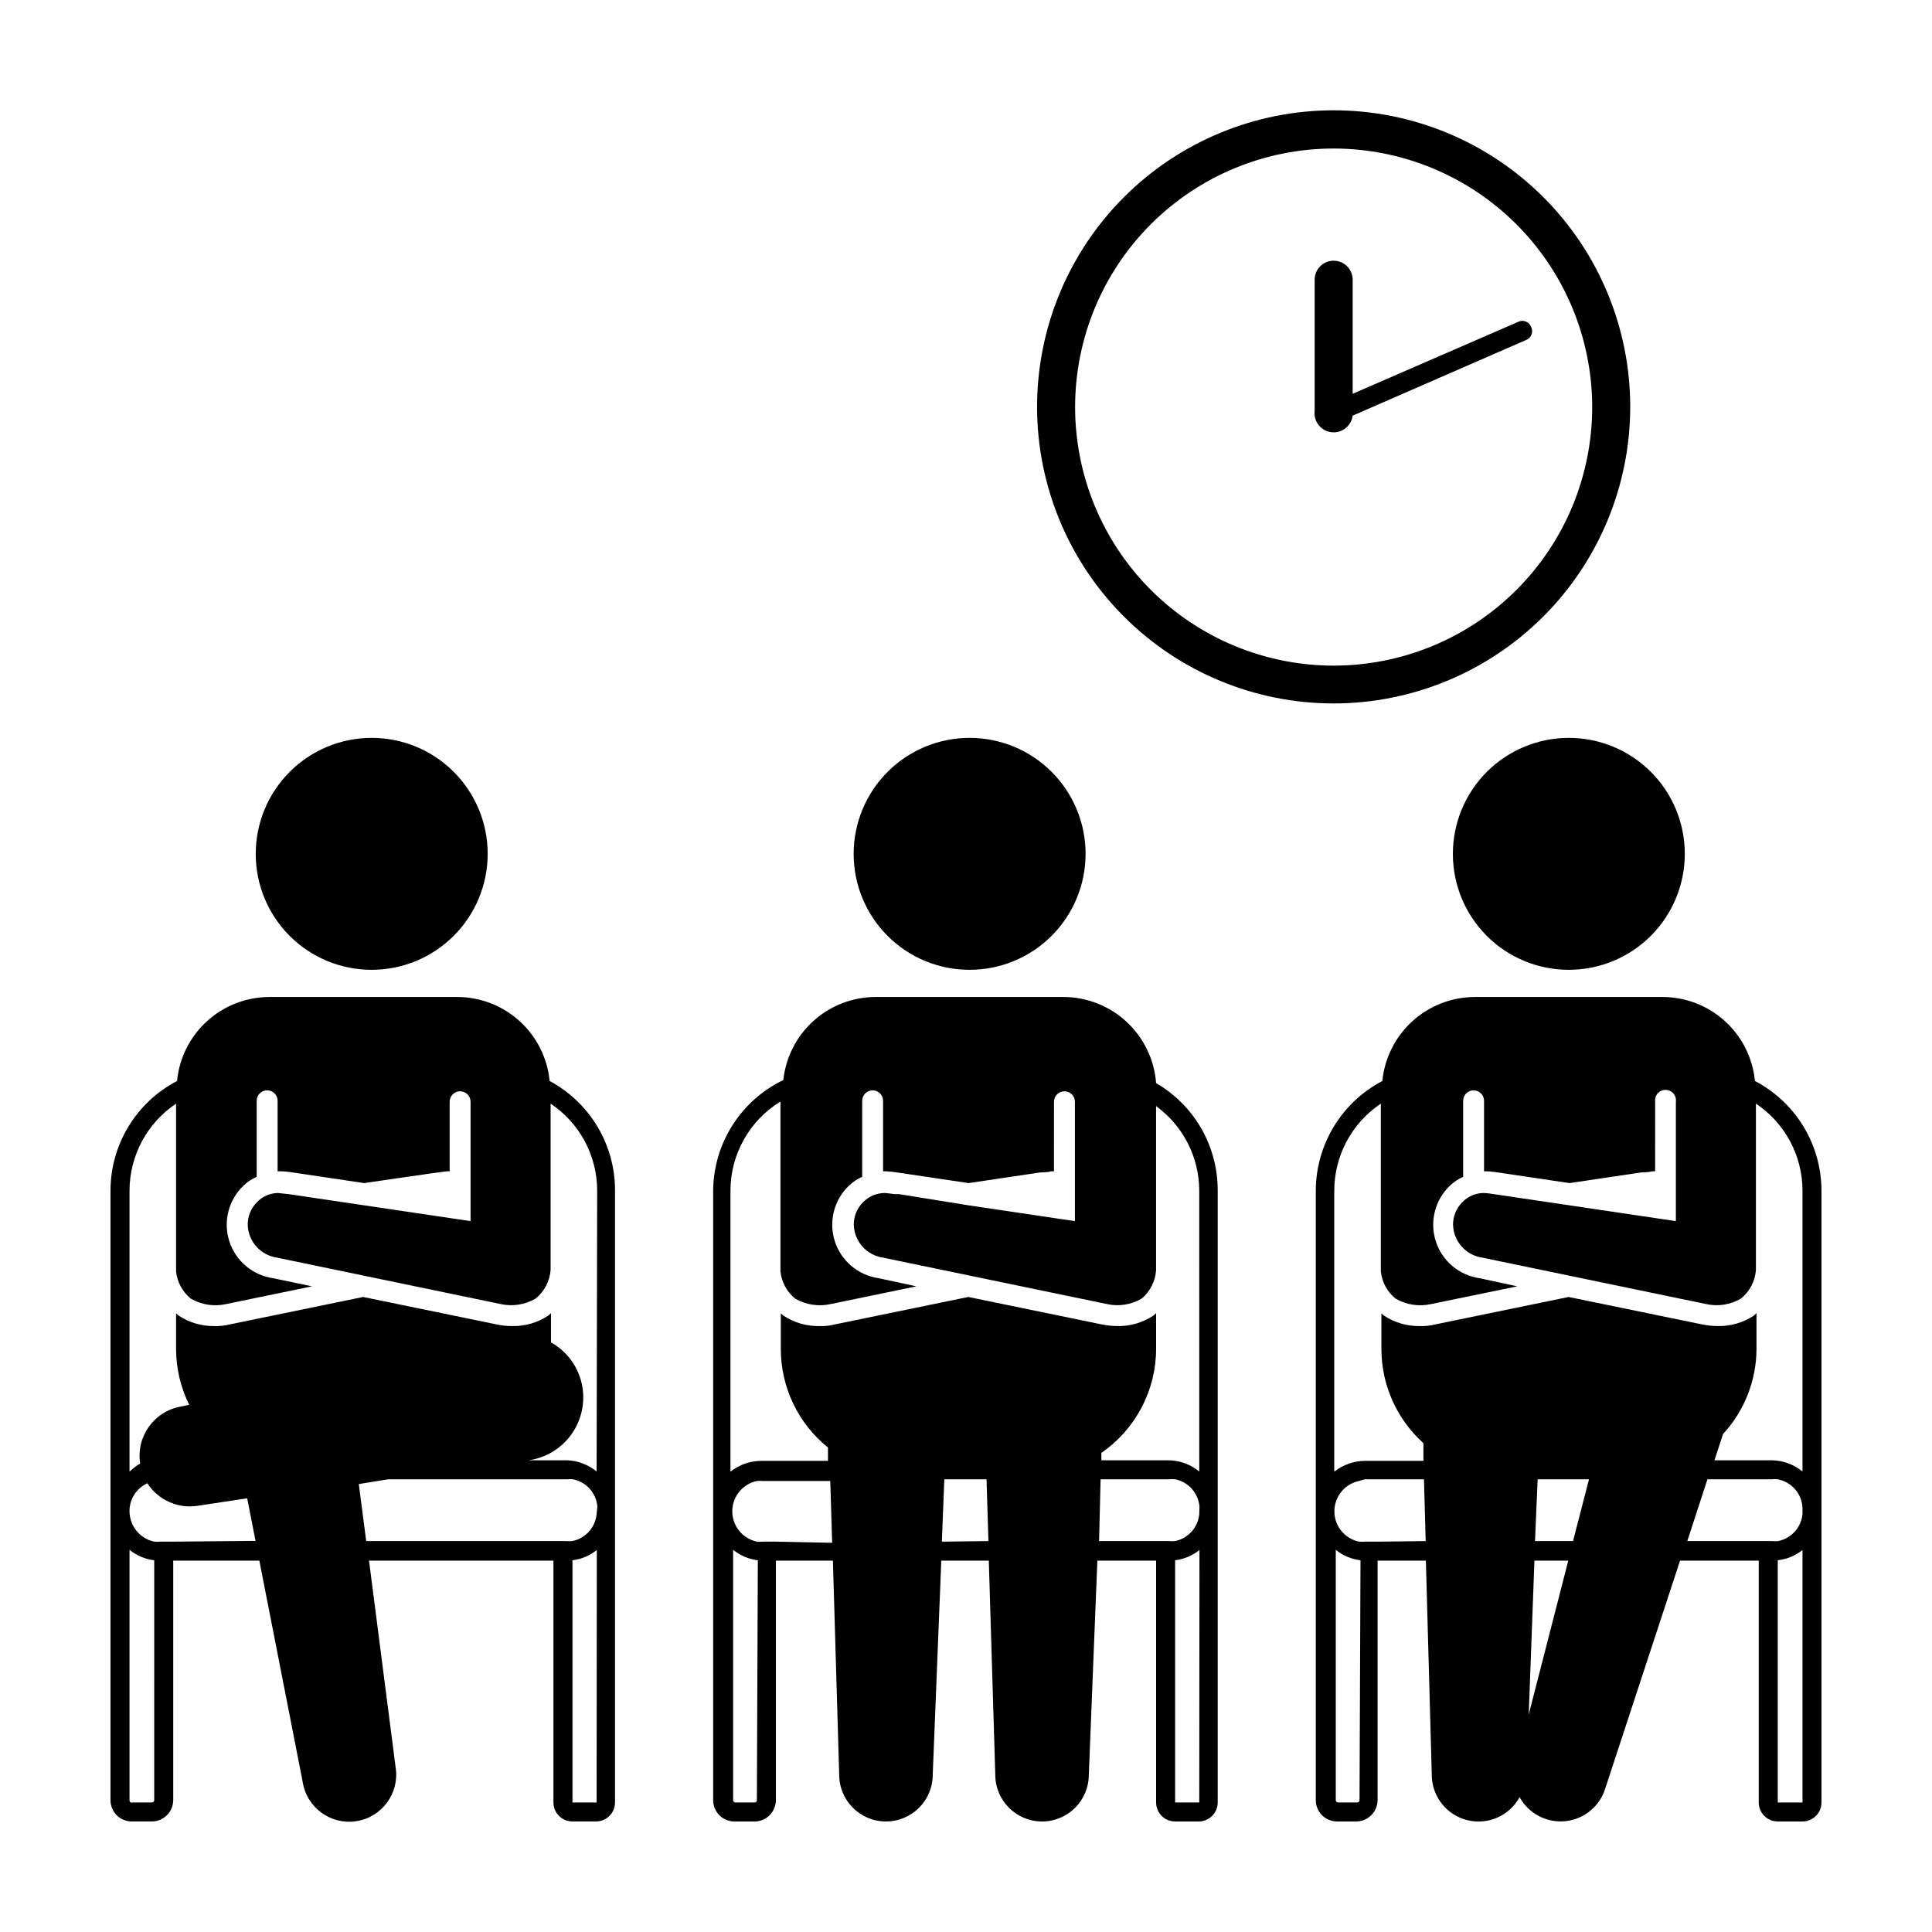
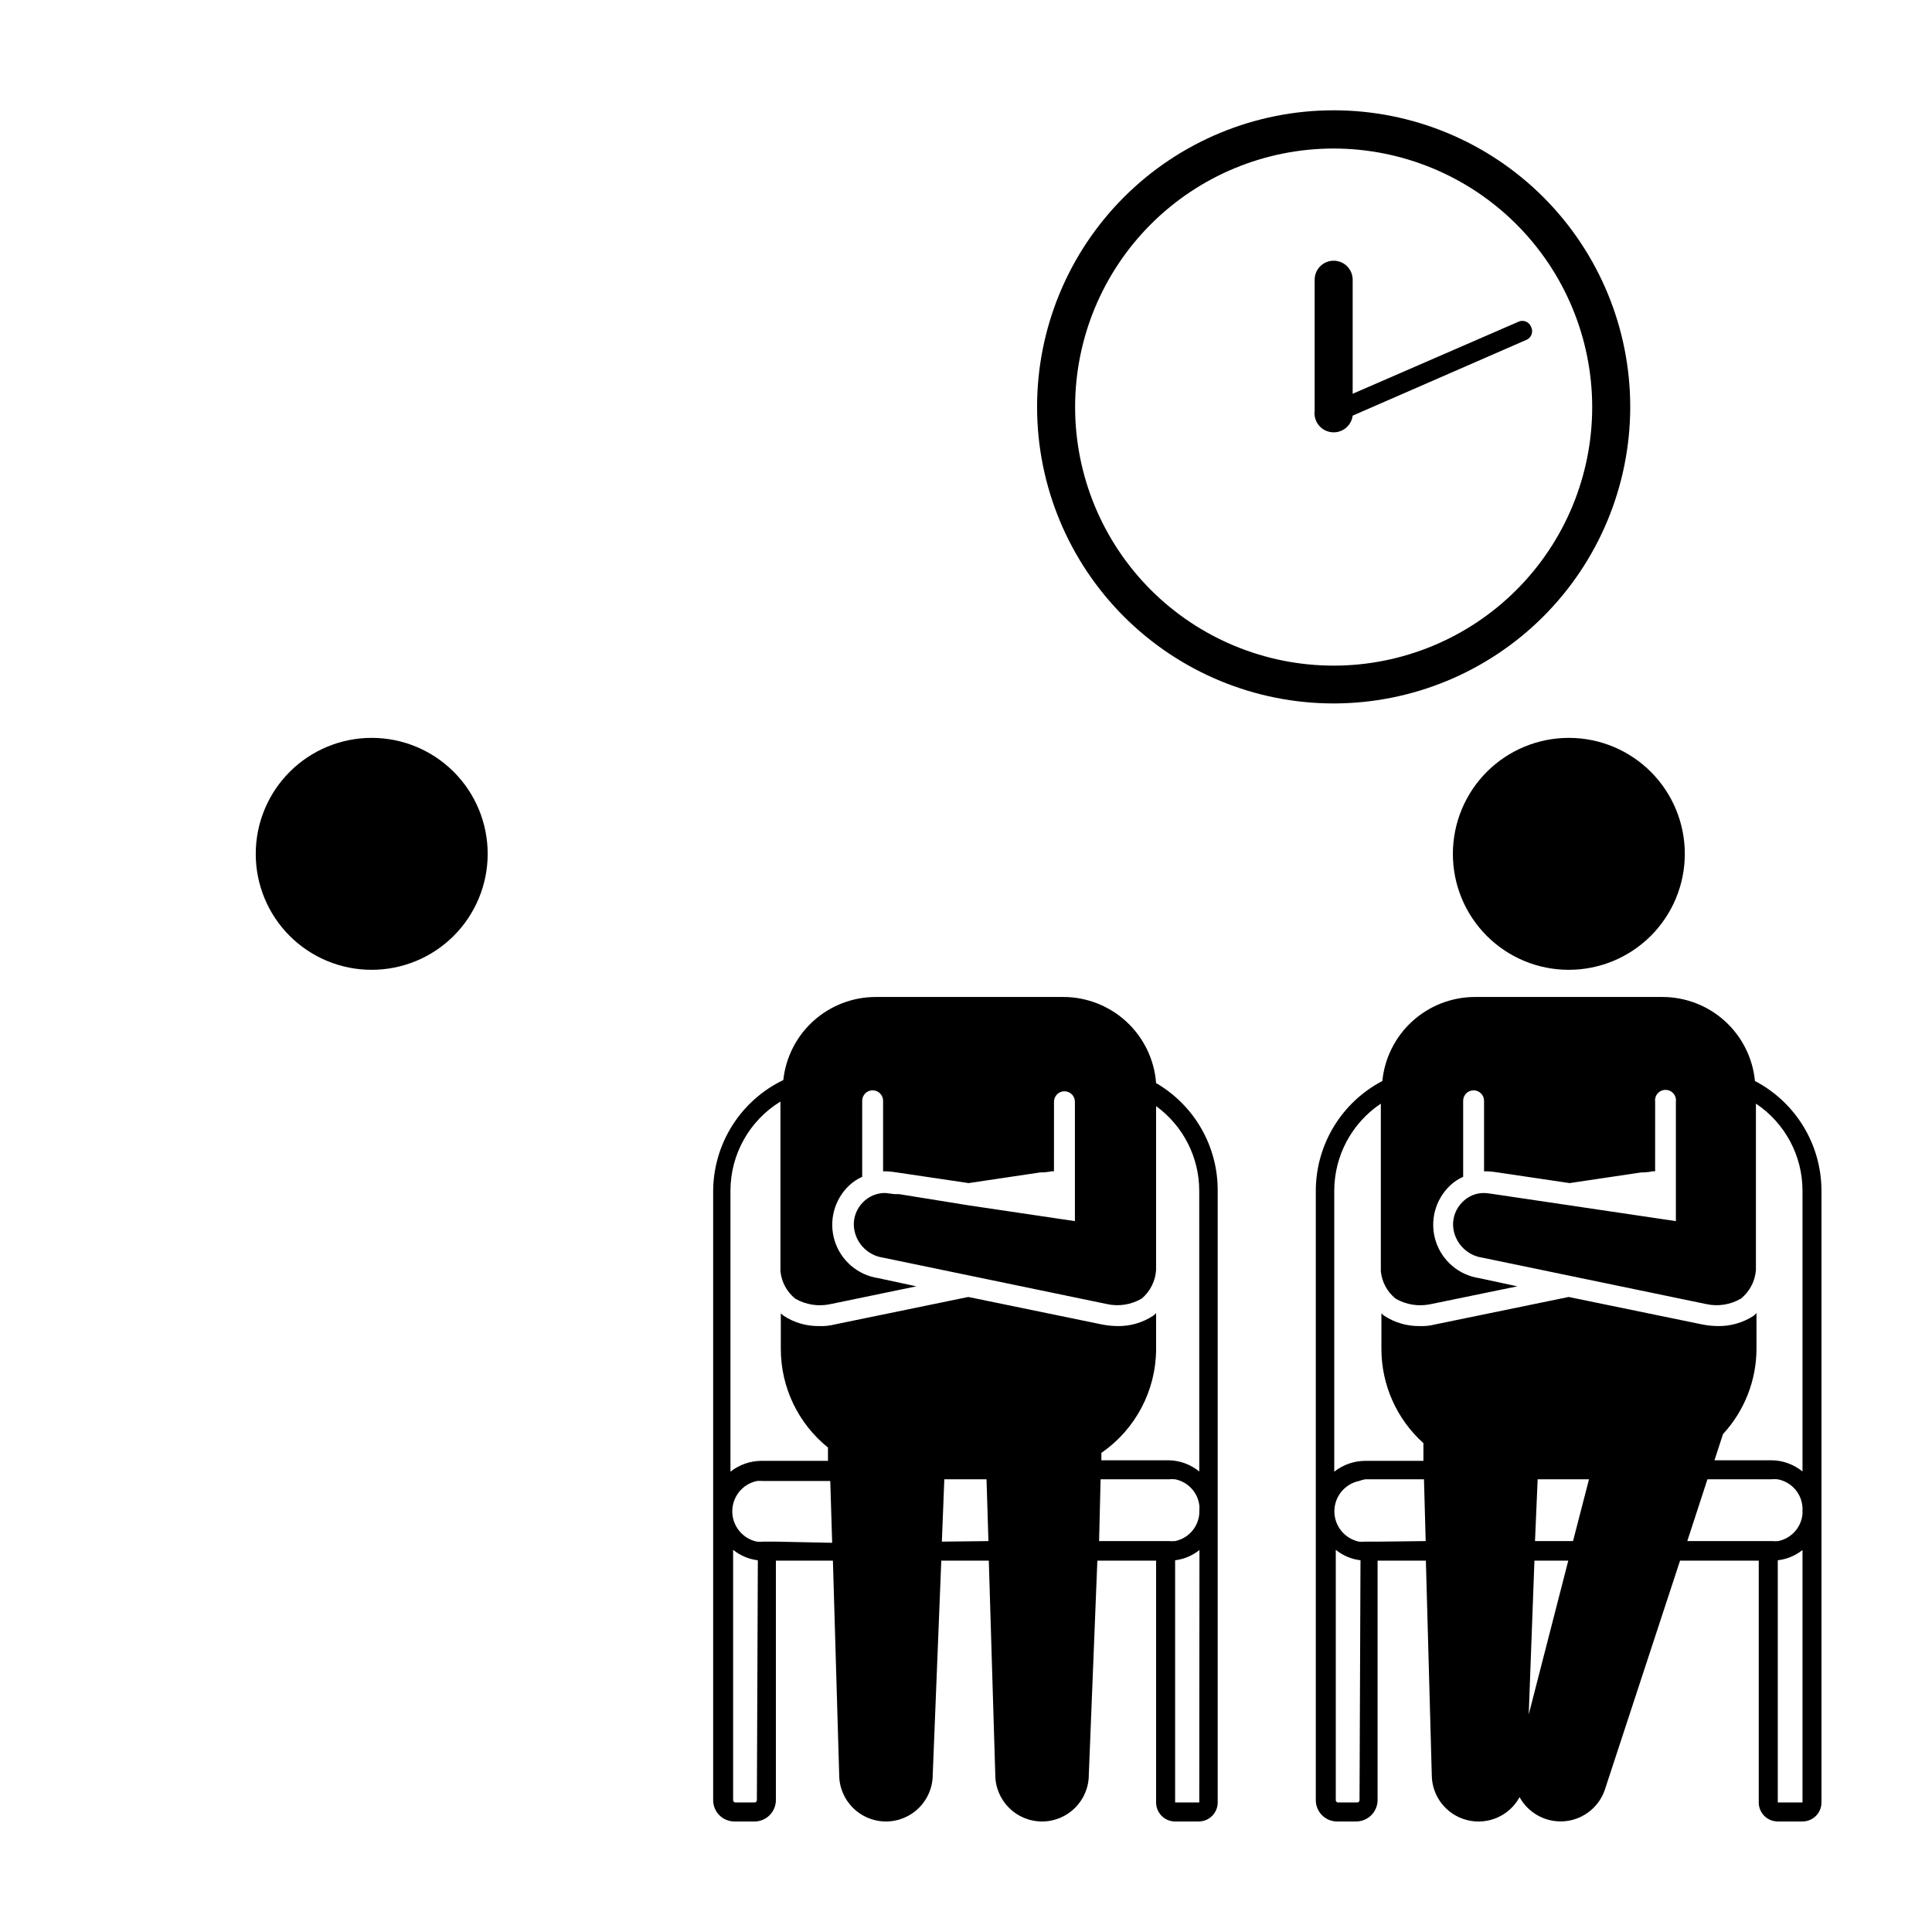
<svg xmlns="http://www.w3.org/2000/svg" fill="#000000" width="800px" height="800px" version="1.1" viewBox="144 144 512 512">
  <g>
-     <path d="m400.91 401.01c8.152 0.012 15.977-3.215 21.75-8.973 5.773-5.758 9.023-13.574 9.031-21.727 0.008-8.156-3.223-15.977-8.984-21.746-5.758-5.773-13.578-9.016-21.73-9.02-8.152-0.008-15.977 3.231-21.742 8.992-5.766 5.766-9.008 13.586-9.008 21.738-0.012 8.145 3.215 15.965 8.969 21.727 5.758 5.766 13.566 9.008 21.715 9.008" />
    <path d="m559.71 401.01c8.152 0.012 15.977-3.215 21.75-8.973 5.773-5.758 9.023-13.574 9.031-21.727 0.008-8.156-3.223-15.977-8.984-21.746-5.758-5.773-13.578-9.016-21.73-9.02-8.152-0.008-15.977 3.231-21.742 8.992-5.766 5.766-9.008 13.586-9.008 21.738-0.012 8.145 3.215 15.965 8.969 21.727 5.758 5.766 13.566 9.008 21.715 9.008" />
    <path d="m242.46 401.01c8.152 0.012 15.98-3.215 21.754-8.973 5.769-5.758 9.02-13.574 9.027-21.727 0.012-8.156-3.223-15.977-8.98-21.746-5.762-5.773-13.578-9.016-21.734-9.02-8.152-0.008-15.973 3.231-21.742 8.992-5.766 5.766-9.008 13.586-9.008 21.738-0.012 8.145 3.215 15.965 8.969 21.727 5.758 5.766 13.57 9.008 21.715 9.008" />
    <path d="m497.43 330.42c-20.844 0-40.832-8.281-55.574-23.02-14.738-14.738-23.02-34.73-23.02-55.574s8.281-40.836 23.02-55.574c14.742-14.738 34.73-23.02 55.574-23.02 20.848 0 40.836 8.281 55.578 23.02 14.738 14.738 23.02 34.73 23.02 55.574-0.016 20.84-8.301 40.824-23.035 55.559-14.738 14.738-34.719 23.023-55.562 23.035zm0-147.06c-18.172 0-35.605 7.223-48.453 20.074-12.852 12.855-20.066 30.285-20.062 48.461 0.004 18.176 7.231 35.605 20.086 48.453 12.855 12.844 30.289 20.059 48.465 20.051 18.176-0.012 35.602-7.242 48.445-20.102s20.051-30.293 20.039-48.469c-0.027-18.16-7.254-35.566-20.102-48.402-12.844-12.836-30.258-20.051-48.418-20.066z" />
    <path d="m549.73 230.57c-0.254-0.625-0.754-1.117-1.383-1.367-0.629-0.246-1.328-0.227-1.941 0.059l-43.934 19.094v-30.23 0.004c0-2.785-2.254-5.039-5.039-5.039-2.781 0-5.035 2.254-5.035 5.039v34.711c-0.363 2.781 1.598 5.332 4.383 5.691 2.781 0.363 5.332-1.598 5.691-4.383l46.199-20.152c0.598-0.309 1.047-0.848 1.246-1.492 0.199-0.641 0.133-1.34-0.188-1.934z" />
    <path d="m450.38 431.03c-0.469-6.191-3.254-11.98-7.801-16.211-4.547-4.231-10.523-6.59-16.734-6.609h-49.777c-6.078 0.004-11.941 2.254-16.461 6.316s-7.375 9.656-8.023 15.699c-5.562 2.676-10.258 6.863-13.547 12.086-3.289 5.223-5.035 11.266-5.043 17.438v161.32c0 1.496 0.594 2.93 1.652 3.988 1.059 1.059 2.492 1.652 3.988 1.652h5.039c1.547 0.07 3.051-0.492 4.172-1.555 1.121-1.066 1.762-2.539 1.773-4.086v-63.48h15.113l1.664 56.73c0 6.844 5.547 12.391 12.395 12.391 6.844 0 12.395-5.547 12.395-12.391l2.266-56.73h12.594l1.715 56.73c0 6.844 5.547 12.391 12.395 12.391 6.844 0 12.391-5.547 12.391-12.391l2.266-56.73h15.57v64.086c0 1.336 0.531 2.617 1.477 3.562 0.945 0.945 2.227 1.473 3.562 1.473h6.246c1.336 0 2.617-0.527 3.562-1.473 0.945-0.945 1.477-2.227 1.477-3.562v-162.13c0.027-5.766-1.469-11.441-4.332-16.449-2.867-5.004-7.004-9.168-11.992-12.066zm-105.8 190.04c0 0.168-0.07 0.332-0.191 0.445-0.125 0.117-0.293 0.172-0.461 0.16h-5.039c-0.336 0-0.605-0.273-0.605-0.605v-66.352c1.875 1.527 4.148 2.488 6.551 2.769zm5.039-68.52h-3.375c-0.555 0.051-1.109 0.051-1.664 0-3.797-0.801-6.519-4.152-6.519-8.035s2.723-7.234 6.519-8.035c0.555-0.051 1.109-0.051 1.664 0h17.785l0.504 16.375zm43.984 0 0.652-16.523h11.184l0.504 16.375zm68.215 69.125h-6.398v-64.188c2.359-0.289 4.594-1.23 6.449-2.719zm0-76.43c-0.328 3.535-2.926 6.438-6.398 7.156-0.555 0.047-1.109 0.047-1.664 0h-18.488l0.402-16.375h18.086c0.555-0.051 1.109-0.051 1.664 0 3.512 0.703 6.137 3.637 6.449 7.203zm0-11.285c-2.277-1.863-5.117-2.91-8.062-2.973h-17.883v-1.965c9.055-6.231 14.477-16.512 14.508-27.508v-9.523c-0.242 0.262-0.516 0.5-0.805 0.707-2.797 1.836-6.078 2.785-9.422 2.723-1.438-0.016-2.871-0.168-4.281-0.457l-35.266-7.254-35.266 7.254h-0.004c-1.379 0.359-2.805 0.512-4.231 0.457-3.344 0.055-6.625-0.891-9.422-2.723-0.273-0.191-0.527-0.41-0.758-0.656v9.473c0 10.141 4.598 19.738 12.496 26.098v3.527h-17.633c-2.981 0.008-5.875 1.02-8.211 2.871v-74.465c0.012-9.641 5.027-18.586 13.25-23.625v44.988c0.285 2.848 1.699 5.461 3.93 7.254 2.789 1.605 6.07 2.125 9.219 1.461l22.871-4.734-10.078-2.168h0.004c-5.418-0.797-9.902-4.617-11.555-9.84-1.652-5.219-0.176-10.926 3.797-14.695 1.012-0.969 2.188-1.754 3.477-2.316v-20.152c0-1.531 1.238-2.769 2.769-2.769s2.769 1.238 2.769 2.769v18.691h0.754c1.008 0 2.922 0.301 2.922 0.301l18.992 2.82 18.941-2.82s1.914 0 2.922-0.301h0.754l0.008-18.441c0-1.527 1.242-2.769 2.773-2.769 1.527 0 2.769 1.242 2.769 2.769v31.641l-28.164-4.18-18.438-2.973h-1.16l-2.418-0.301v-0.004c-2.254-0.039-4.422 0.855-5.996 2.469-1.605 1.617-2.481 3.82-2.418 6.098 0.191 4.328 3.422 7.918 7.707 8.562l59.301 12.293c3.18 0.727 6.516 0.203 9.32-1.461 2.219-1.891 3.578-4.598 3.777-7.504v-43.48c7.176 5.219 11.426 13.547 11.438 22.418z" />
-     <path d="m289.66 430.48c-0.586-6.09-3.422-11.742-7.945-15.859-4.527-4.117-10.422-6.402-16.539-6.41h-49.777c-6.117 0.008-12.012 2.293-16.539 6.41-4.523 4.117-7.359 9.77-7.945 15.859-5.316 2.769-9.77 6.945-12.879 12.07-3.109 5.125-4.754 11.004-4.754 16.996v161.52c0 1.496 0.594 2.93 1.652 3.988s2.492 1.652 3.988 1.652h5.039c1.543 0.07 3.051-0.492 4.172-1.555 1.121-1.066 1.762-2.539 1.773-4.086v-63.48h22.824l11.488 58.645h-0.004c1.059 6.801 7.43 11.461 14.234 10.402 6.801-1.059 11.461-7.43 10.402-14.23l-7.055-54.816h48.871v64.086c0 1.336 0.531 2.617 1.477 3.562 0.945 0.945 2.227 1.473 3.562 1.473h6.246c1.336 0 2.617-0.527 3.562-1.473 0.945-0.945 1.477-2.227 1.477-3.562v-162.13c0.02-5.961-1.582-11.816-4.633-16.938-3.055-5.121-7.445-9.312-12.699-12.129zm-104.79 190.59c0 0.168-0.07 0.332-0.195 0.445-0.121 0.117-0.289 0.172-0.457 0.16h-5.039c-0.195 0.09-0.426 0.07-0.605-0.055-0.176-0.125-0.273-0.336-0.25-0.551v-66.352c1.875 1.527 4.144 2.488 6.547 2.769zm5.039-68.52h-3.375c-0.555 0.051-1.109 0.051-1.664 0-3.848-0.812-6.586-4.227-6.547-8.16 0.012-3.152 1.863-6.004 4.734-7.305 2.898 4.484 8.184 6.82 13.453 5.945l12.996-1.965 2.215 11.285zm112.2 69.125h-6.398v-64.188c2.359-0.289 4.594-1.23 6.449-2.719zm0-76.43c-0.332 3.547-2.957 6.457-6.449 7.156-0.555 0.047-1.109 0.047-1.664 0h-52.949l-1.965-15.113 7.809-1.262h47.309c0.551-0.051 1.109-0.051 1.66 0 3.512 0.703 6.141 3.637 6.449 7.203zm0-11.285c-2.238-1.832-5.019-2.879-7.91-2.973h-10.078c4.5-0.641 8.547-3.074 11.223-6.746 2.676-3.676 3.754-8.273 2.984-12.75-0.844-4.973-3.902-9.289-8.312-11.738v-7.762c-0.242 0.262-0.512 0.5-0.805 0.707-2.793 1.836-6.078 2.785-9.422 2.723-1.441 0.012-2.875-0.141-4.281-0.457l-35.266-7.254-35.266 7.254h-0.004c-1.383 0.352-2.805 0.504-4.231 0.457-3.309 0.035-6.551-0.91-9.32-2.723-0.273-0.191-0.527-0.41-0.758-0.656v9.473c0.004 5.125 1.195 10.176 3.477 14.762l-2.117 0.453h0.004c-7.156 1.211-12.004 7.945-10.883 15.113-1.027 0.605-1.973 1.336-2.82 2.168v-74.465c0.012-9.266 4.641-17.918 12.34-23.074v44.438c0.285 2.848 1.703 5.461 3.93 7.254 2.773 1.605 6.039 2.125 9.172 1.461l22.922-4.734-10.379-2.168c-5.418-0.797-9.902-4.617-11.555-9.84-1.648-5.219-0.176-10.926 3.797-14.695 1.016-0.969 2.191-1.754 3.477-2.316v-20.152c0-1.531 1.242-2.769 2.769-2.769 1.531 0 2.773 1.238 2.773 2.769v18.691h1.059c1.008 0 2.922 0.301 2.922 0.301l18.992 2.82s20.859-3.074 21.867-3.125h0.754v-18.438c0-1.527 1.242-2.769 2.769-2.769 1.531 0 2.773 1.242 2.773 2.769v31.641l-28.164-4.18-20.051-2.973-2.871-0.301v-0.004c-2.106 0.051-4.102 0.938-5.543 2.469-1.609 1.617-2.481 3.82-2.418 6.098 0.191 4.328 3.422 7.918 7.707 8.562l59.246 12.293h0.004c3.195 0.727 6.547 0.203 9.371-1.461 2.273-1.863 3.691-4.574 3.93-7.504v-44.137c7.715 5.144 12.348 13.805 12.34 23.074z" />
    <path d="m609.08 430.48c-0.586-6.09-3.418-11.742-7.945-15.859-4.527-4.117-10.422-6.402-16.539-6.41h-49.727c-6.121 0.008-12.023 2.289-16.559 6.406-4.531 4.113-7.375 9.77-7.977 15.863-5.309 2.777-9.754 6.957-12.863 12.078-3.106 5.125-4.758 11-4.769 16.988v161.52c0 1.496 0.594 2.93 1.652 3.988 1.059 1.059 2.492 1.652 3.992 1.652h5.039-0.004c3.125 0.004 5.668-2.516 5.695-5.641v-63.48h12.797l1.562 56.73c-0.008 5.668 3.832 10.617 9.324 12.02 5.492 1.402 11.238-1.098 13.949-6.074 2.414 4.398 7.242 6.906 12.23 6.356 4.988-0.551 9.148-4.055 10.543-8.875l19.75-60.156h20.855v64.086c0 1.336 0.531 2.617 1.477 3.562 0.945 0.945 2.227 1.473 3.562 1.473h6.551c1.336 0 2.617-0.527 3.562-1.473 0.945-0.945 1.473-2.227 1.473-3.562v-162.13c-0.008-5.992-1.652-11.867-4.762-16.992s-7.559-9.301-12.871-12.074zm-104.79 190.59c0.004 0.168-0.066 0.332-0.191 0.445-0.125 0.117-0.293 0.172-0.461 0.16h-5.039c-0.332 0-0.605-0.273-0.605-0.605v-66.352c1.879 1.527 4.148 2.488 6.551 2.769zm5.039-68.52h-3.527c-0.551 0.051-1.109 0.051-1.66 0-3.801-0.801-6.519-4.152-6.519-8.035s2.719-7.234 6.519-8.035c0.539-0.203 1.094-0.355 1.66-0.453h15.566l0.453 16.375zm55.773-16.523-4.231 16.375h-10.078l0.703-16.375zm-15.973 62.32 1.512-40.758h8.969zm72.551 23.328h-6.551v-64.188c2.394-0.27 4.668-1.215 6.551-2.719zm0-76.43c-0.332 3.547-2.957 6.457-6.449 7.156-0.555 0.047-1.109 0.047-1.664 0h-22.418l5.34-16.375h16.93c0.551-0.051 1.109-0.051 1.66 0 3.672 0.672 6.406 3.777 6.602 7.508zm0-11.285c-2.32-1.898-5.219-2.945-8.215-2.973h-15.113l2.266-6.953h0.004c5.699-6.172 8.867-14.266 8.867-22.672v-9.371l-0.754 0.707h-0.004c-2.816 1.832-6.113 2.781-9.473 2.723-1.438-0.016-2.871-0.168-4.281-0.457l-35.266-7.254-35.266 7.254c-1.383 0.359-2.809 0.512-4.234 0.457-3.324 0.047-6.59-0.902-9.371-2.723-0.273-0.191-0.527-0.41-0.754-0.656v9.473c0.012 9.516 4.059 18.578 11.133 24.938v4.684l-15.418 0.004c-2.981 0.008-5.871 1.02-8.211 2.871v-74.465c0.012-9.266 4.641-17.918 12.344-23.074v44.438c0.285 2.848 1.699 5.461 3.93 7.254 2.789 1.605 6.07 2.125 9.219 1.461l23.023-4.734-10.078-2.168h0.004c-5.418-0.797-9.902-4.617-11.555-9.84-1.648-5.219-0.176-10.926 3.797-14.695 1.012-0.969 2.191-1.754 3.477-2.316v-20.152c0-1.531 1.238-2.769 2.769-2.769s2.769 1.238 2.769 2.769v18.691h0.754c1.008 0 2.922 0.301 2.922 0.301l18.992 2.82 18.941-2.82s1.914 0 2.922-0.301h0.805l0.008-18.441c-0.105-0.789 0.133-1.59 0.66-2.195 0.523-0.602 1.285-0.945 2.086-0.945s1.562 0.344 2.086 0.945c0.527 0.605 0.77 1.406 0.66 2.195v31.641l-48.215-7.152s-1.914-0.301-2.621-0.301v-0.004c-2.188-0.012-4.285 0.879-5.793 2.469-1.605 1.617-2.481 3.82-2.418 6.098 0.191 4.328 3.422 7.918 7.707 8.562l59.297 12.293h0.004c3.18 0.727 6.516 0.203 9.32-1.461 2.273-1.863 3.691-4.574 3.93-7.504v-44.137c7.715 5.144 12.348 13.805 12.344 23.074z" />
  </g>
</svg>